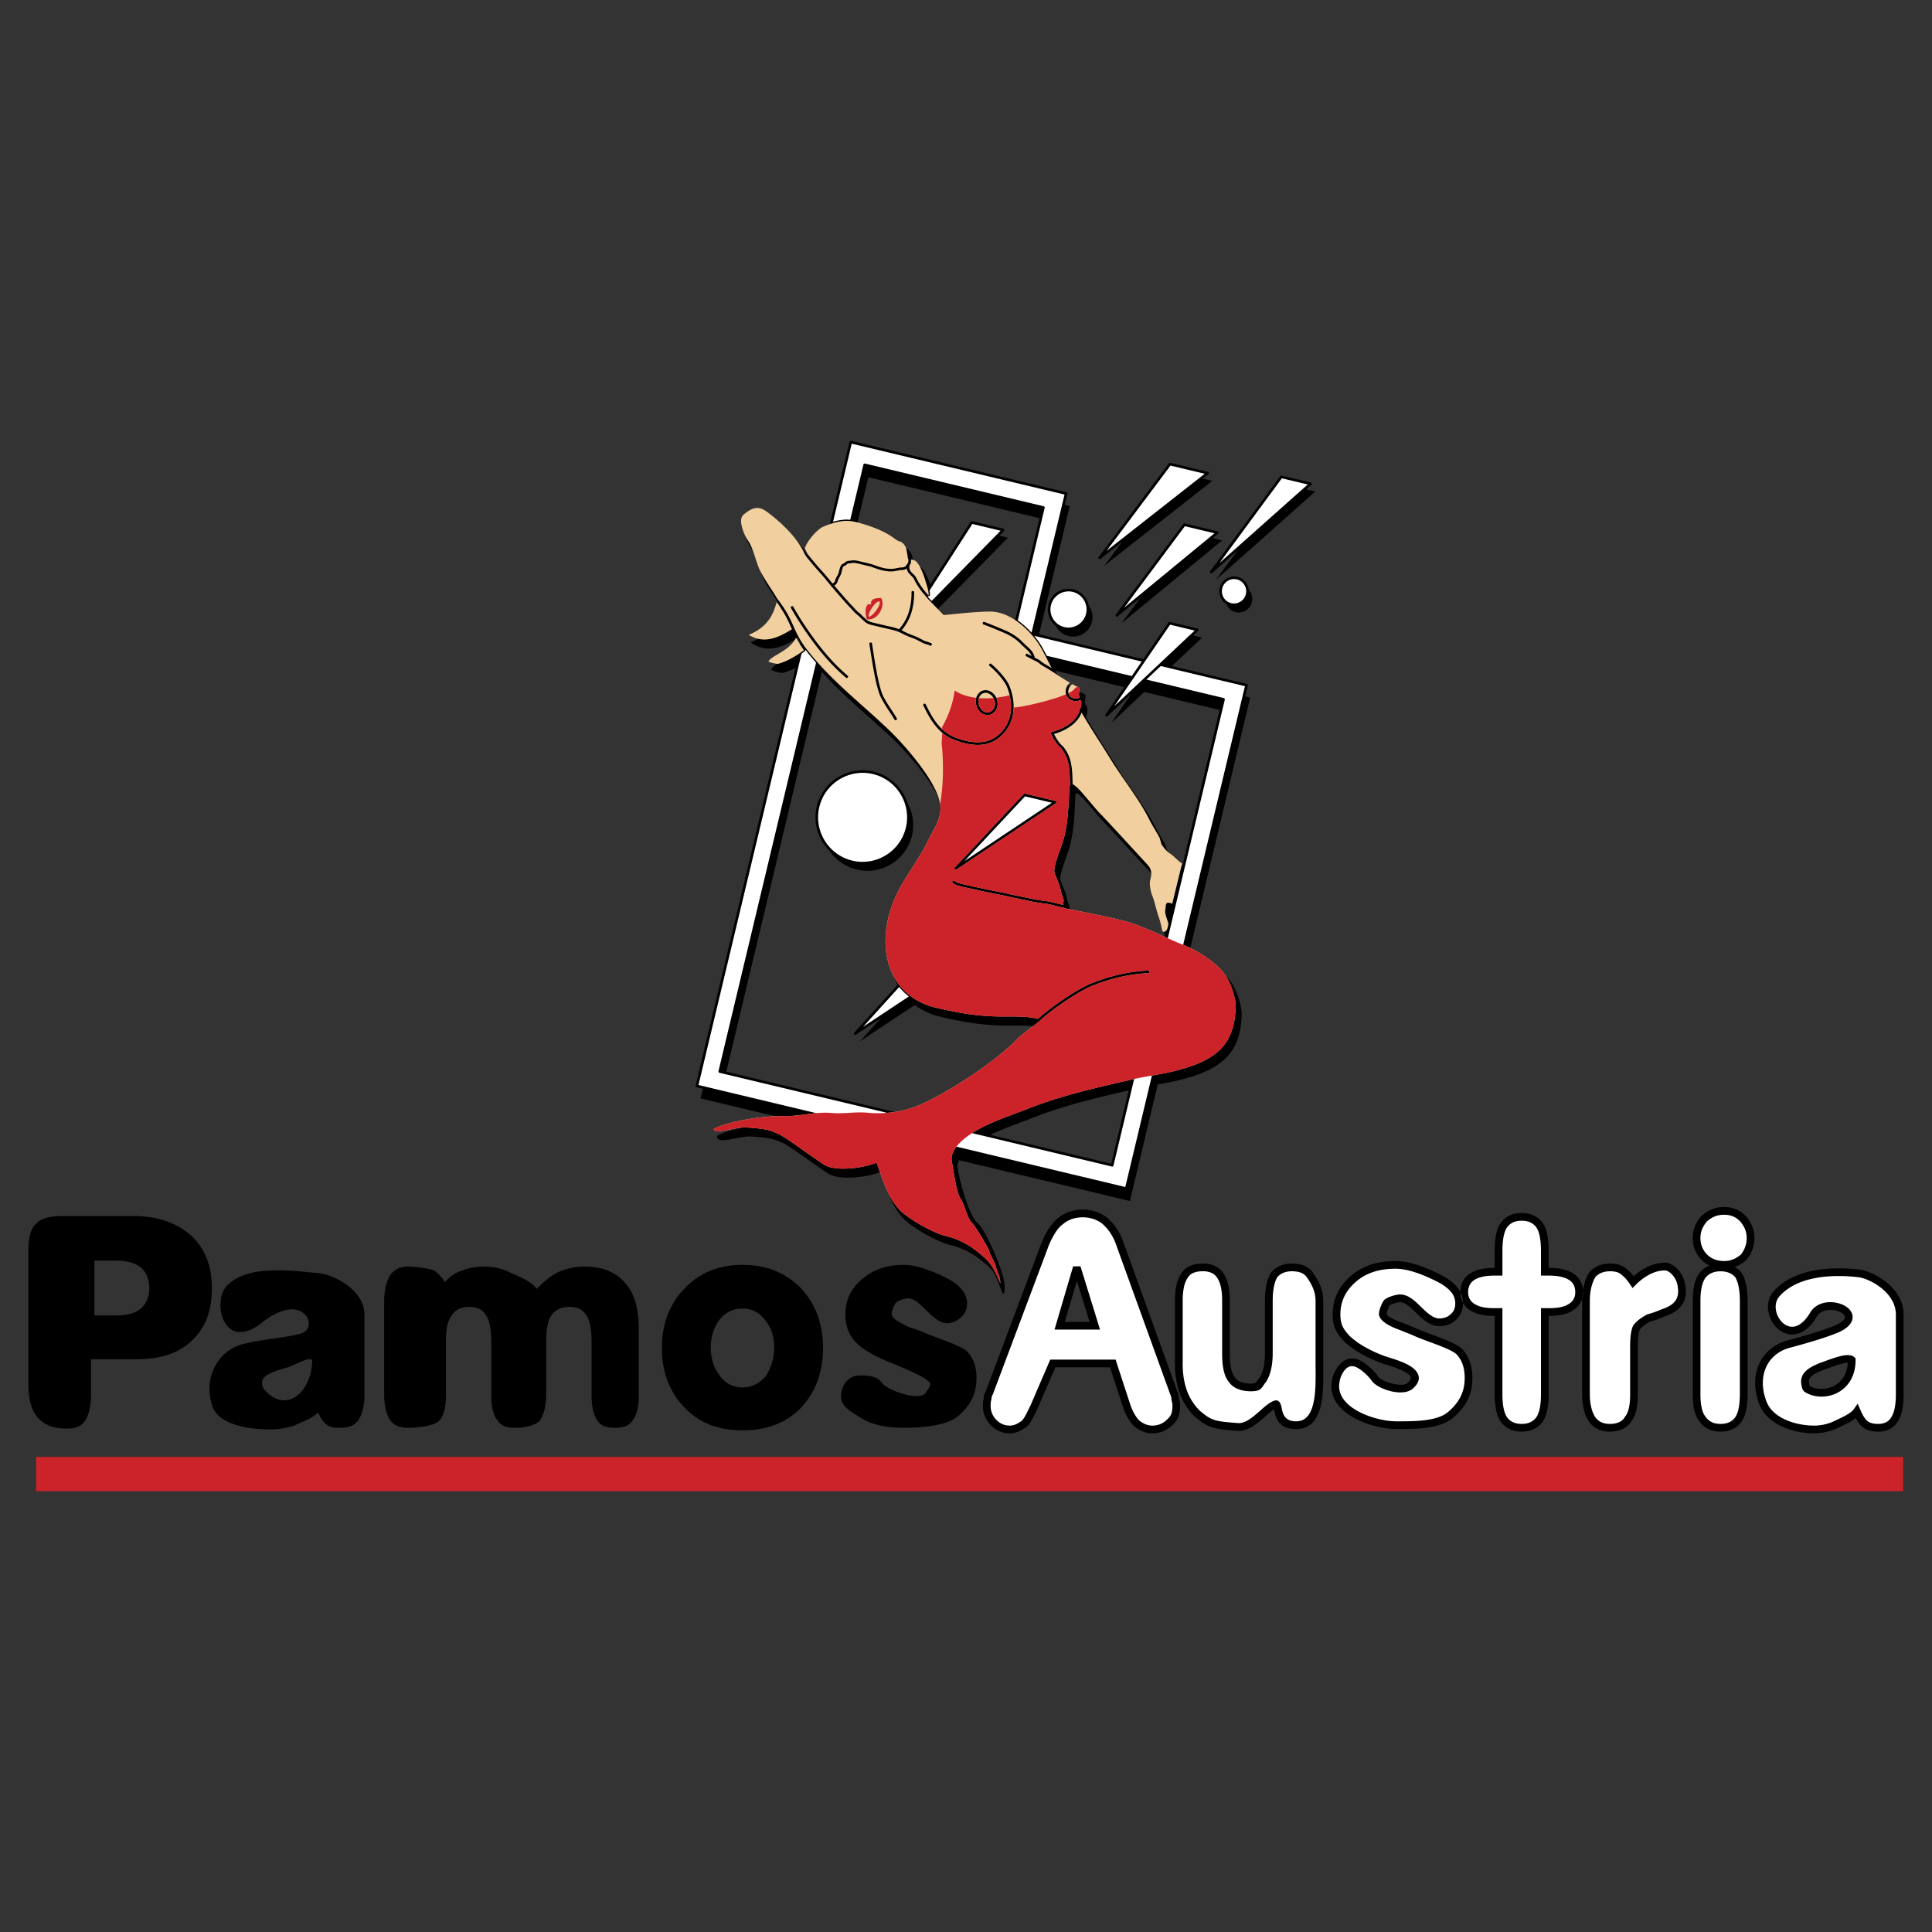
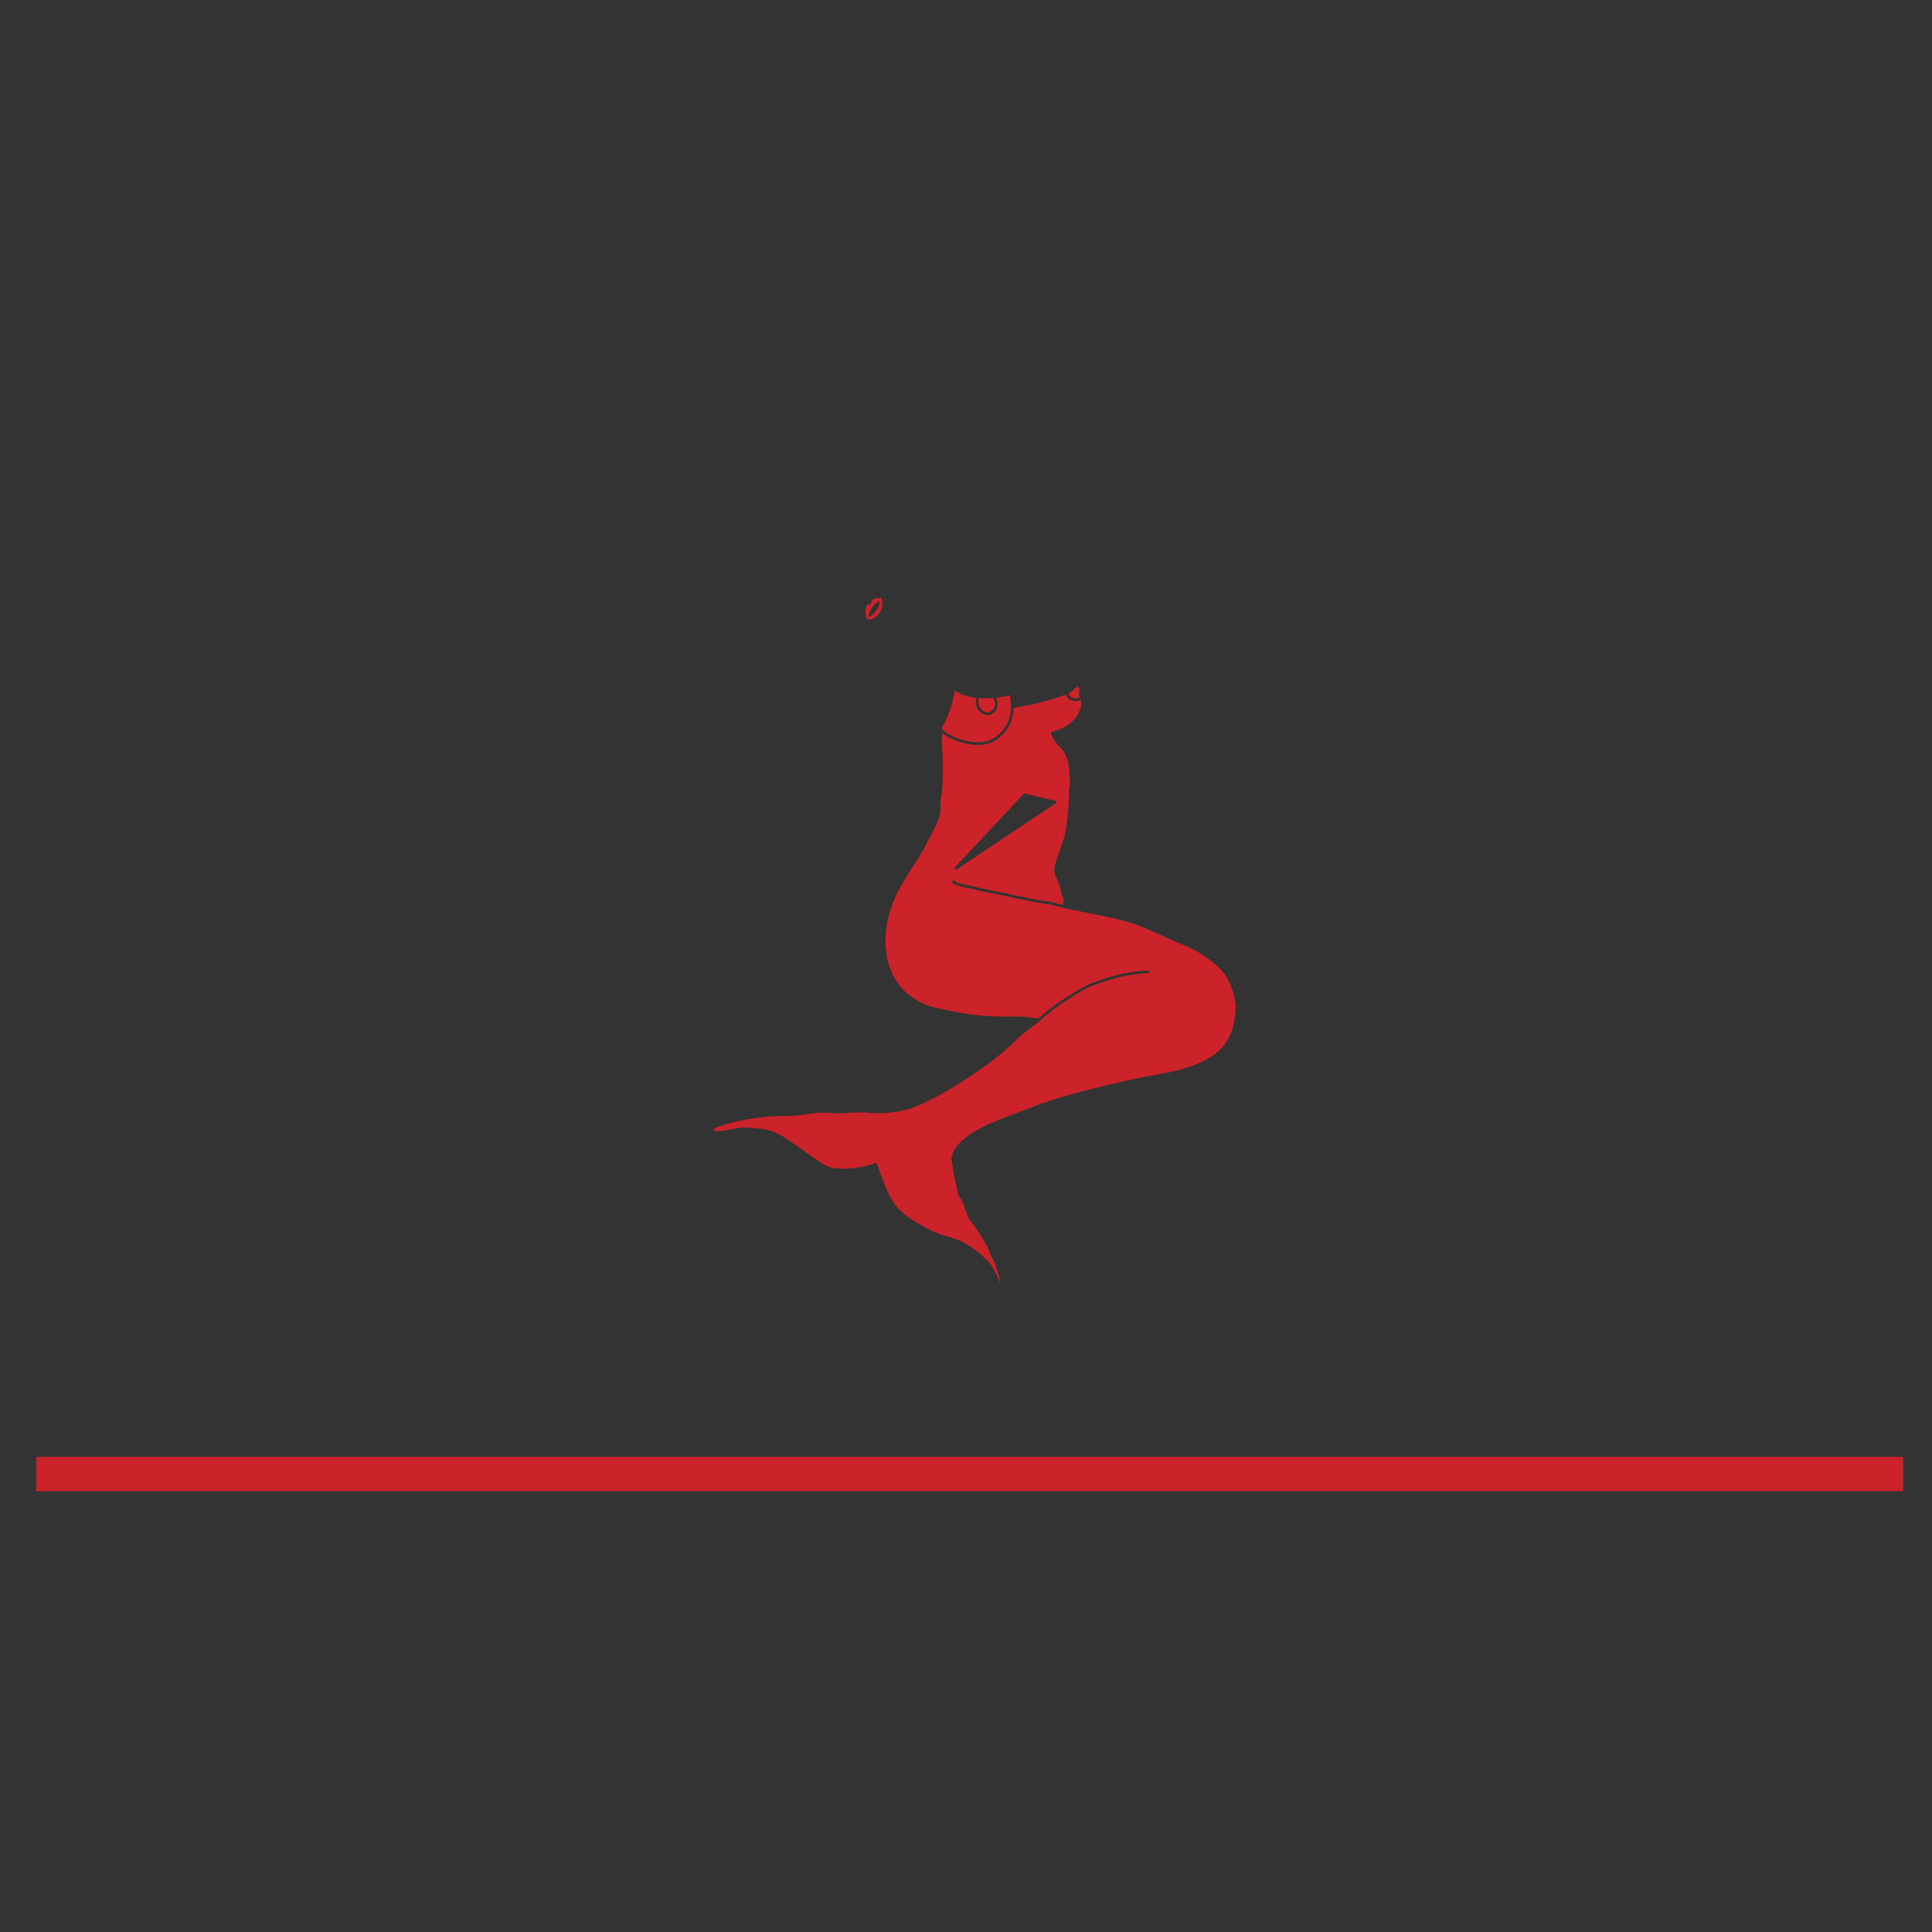
<svg xmlns="http://www.w3.org/2000/svg" width="2500" height="2500" viewBox="0 0 192.756 192.756">
  <rect x="0" y="0" width="192.756" height="192.756" fill="#333333" stroke="none" />
  <g fill-rule="evenodd" clip-rule="evenodd">
-     <path fill="#fff" fill-opacity="0" d="M0 0h192.756v192.756H0V0z" />
-     <path d="M90.156 142.447c-1.625 0-3.079-.258-4.19-.941-1.112-.684-2.053-1.197-2.053-2.139 0-.598.171-1.111.513-1.539.342-.342.77-.598 1.283-.598.513 0 1.711-.086 2.31.77.513.684 3.335 1.709 4.191 1.111.256-.256.598-.77.598-1.027 0-.598-3.421-1.881-3.934-2.137-1.796-.686-2.994-1.455-3.592-2.139s-.94-1.539-.94-2.65c0-1.369.513-2.566 1.625-3.508 1.197-1.025 2.565-1.453 4.19-1.453 1.625 0 3.592.939 4.704 1.539 1.112.684 1.625 1.453 1.625 2.309 0 .514-.171 1.027-.599 1.369-.342.342-.855.598-1.368.598-1.54 0-2.651-2.48-3.935-2.48-.342 0-1.026.258-1.197.428-.171.172-.428.855-.428 1.113 0 .428.685.855 1.796 1.367.599.172 1.112.344 1.455.514 1.368.6 3.763 1.283 4.361 1.967.6.686.855 1.539.855 2.566 0 1.539-.599 2.736-1.796 3.764-1.198 1.024-3.678 1.196-5.474 1.196zm-24.118-7.955c0-2.395.77-4.447 2.309-5.986 1.454-1.539 3.421-2.309 5.73-2.309 2.395 0 4.276.77 5.816 2.309 1.454 1.539 2.224 3.592 2.224 5.986s-.77 4.447-2.224 5.988c-1.54 1.539-3.421 2.223-5.816 2.223-2.309 0-4.276-.684-5.73-2.223-1.539-1.541-2.309-3.593-2.309-5.988zm4.875-.084c0 1.197.342 2.137.941 2.906.513.686 1.283 1.113 2.224 1.113s1.71-.428 2.309-1.113c.513-.77.855-1.709.855-2.906 0-1.113-.342-2.053-.941-2.738-.599-.77-1.283-1.111-2.224-1.111s-1.625.342-2.224 1.027c-.598.769-.94 1.709-.94 2.822zm-32.585 4.789v-9.408c0-1.111.256-1.967.599-2.566.428-.598 1.026-.855 1.796-.855.514 0 2.224.172 2.651.428.342.258.685.6 1.026 1.113.428-.514 1.026-.941 1.625-1.113a5.613 5.613 0 0 1 2.138-.428c1.026 0 1.967.172 2.737.6.77.342 2.138.855 2.651 1.625.77-.77 1.454-1.369 2.224-1.711.77-.342 1.625-.514 2.565-.514 1.711 0 3.079.514 4.02 1.625.941 1.027 1.368 2.566 1.368 4.533v6.672c0 1.111-.171 1.967-.599 2.48-.342.598-.94.77-1.796.77-.77 0-1.369-.172-1.71-.686-.428-.598-.599-1.453-.599-2.564v-5.303c0-1.197-.171-2.139-.513-2.652-.342-.598-.941-.854-1.71-.854-.77 0-1.369.256-1.796.854-.342.514-.513 1.369-.513 2.566v5.389c0 1.111-.256 1.967-.599 2.48-.427.598-1.71.77-2.48.77-.855 0-1.454-.172-1.796-.77-.428-.514-.599-1.369-.599-2.48v-5.303c0-1.197-.171-2.139-.513-2.652-.342-.598-.941-.854-1.625-.854-.855 0-1.454.256-1.796.854-.428.514-.599 1.369-.599 2.566v5.389c0 1.111-.171 1.967-.599 2.48-.428.598-2.31.77-3.165.77-.77 0-1.368-.172-1.796-.77-.341-.514-.597-1.369-.597-2.481zm-12.059-.685c2.223 2.738 4.875.344 4.875-2.822-.427-.342-1.454.428-2.566.77-2.138.599-2.737 1.026-2.309 2.052zm5.473 2.394c-.513.6-1.796 1.027-2.48 1.369-.685.172-1.369.342-2.224.342-1.967 0-5.046-.342-5.816-2.223-1.026-2.908.513-5.73 3.165-6.33 2.138-.512 4.276-.598 5.645-1.025 1.882-.514.257-4.361-3.849-1.111-3.849 3.078-5.046-1.969-3.592-3.594 1.967-2.137 6.157-1.623 9.407-1.281 1.283.17 4.362 1.625 4.362 4.105v8.039c0 1.111-.257 1.967-.599 2.48-.428.598-1.026.77-1.796.77-.513 0-.941 0-1.283-.258-.427-.255-.683-.683-.94-1.283zM9.42 131.242h2.052c1.112 0 1.967-.17 2.566-.684.513-.428.855-1.111.855-2.053s-.342-1.625-.855-2.053-1.369-.684-2.566-.684H9.42v5.474zm-.342 7.955c0 1.197-.256 2.053-.599 2.564-.428.6-1.027.77-1.882.77-2.651 0-3.763-1.625-3.763-4.361v-13.428c0-1.281.257-2.223.77-2.65.428-.514 1.369-.77 2.566-.77h7.099c2.48 0 4.361.684 5.815 1.967 1.368 1.283 2.053 2.994 2.053 5.217 0 2.225-.599 3.934-1.967 5.217-1.283 1.283-3.165 1.883-5.473 1.883H9.078v3.591zm159.805-15.652a3.1 3.1 0 0 1 .221-1.189 3.65 3.65 0 0 1 .643-1.027l.041-.041c.33-.283.664-.498 1.025-.643.369-.146.758-.221 1.191-.221s.824.074 1.182.223c.361.148.682.369.973.66l.02.021c.283.332.496.666.641 1.027.148.367.223.756.223 1.189 0 .383-.072.768-.205 1.129a3.357 3.357 0 0 1-.568 1l-.047.045a3.71 3.71 0 0 1-1.025.643 3.127 3.127 0 0 1-.125.045c.26.146.488.336.684.57l.037.057c.193.336.336.736.43 1.205.09.453.135.971.135 1.551v9.322c0 .582-.047 1.102-.139 1.549-.096.463-.242.848-.439 1.143l-.008.012a2.317 2.317 0 0 1-.92.777c-.354.164-.748.24-1.188.24s-.836-.076-1.188-.24a2.322 2.322 0 0 1-.922-.777l.018.023c-.254-.303-.428-.699-.539-1.176-.104-.449-.148-.969-.148-1.551v-9.322c0-.58.045-1.1.148-1.561.107-.477.277-.887.521-1.229l.018-.023c.252-.303.557-.531.914-.684.025-.01.049-.021.072-.029a3.02 3.02 0 0 1-.791-.564l-.002-.002.002.002-.002-.002a3.05 3.05 0 0 1-.883-2.152zm16.263 17.934c-.438.348-1.018.619-1.521.855-.127.061-.25.117-.416.201l-.021.008a5.519 5.519 0 0 1-2.203.459c-1.098 0-2.42-.25-3.51-.832-.9-.48-1.645-1.188-1.984-2.162l.002.004a6.454 6.454 0 0 1-.215-.711c-.305-1.262-.174-2.422.301-3.367.48-.957 1.307-1.688 2.385-2.08.172-.062.35-.117.537-.162l-.012.002c.953-.26 1.789-.494 2.521-.723.748-.23 1.422-.463 2.053-.715.664-.291.955-.566 1.002-.797.023-.123-.049-.252-.18-.367-.18-.16-.457-.287-.773-.355-.637-.137-1.396-.025-1.793.529-.807 1.4-1.742 1.906-2.584 1.875a2.145 2.145 0 0 1-1.256-.486 2.888 2.888 0 0 1-.82-1.072c-.41-.908-.389-2.033.369-2.828l-.006.006c.9-.982 2.123-1.578 3.471-1.9 1.619-.389 3.426-.383 5.068-.189l.01.002c.766.109 2.141.697 3.129 1.705.703.719 1.223 1.65 1.223 2.781v7.953c0 1.188-.193 2.115-.578 2.693l.014-.023c-.203.355-.48.613-.809.785a2.44 2.44 0 0 1-1.15.266 3.24 3.24 0 0 1-.799-.088 1.974 1.974 0 0 1-.715-.332 2.353 2.353 0 0 1-.551-.611 4.688 4.688 0 0 1-.189-.324zm-4.605-3.213c.33.199.748.305 1.186.305a2.72 2.72 0 0 0 1.166-.26c.367-.174.699-.438.955-.799.279-.396.469-.916.508-1.568a3.668 3.668 0 0 0-.615.119c-.49.127-1.055.334-1.514.502l-.004.002c-.906.314-1.404.592-1.623.891-.159.212-.155.474-.059.808zm-75.25-1.848l-1.781 4.129-.01.02c-.053.105-.111.225-.168.34-.277.568-.516 1.053-.844 1.383l-.033.031c-.25.199-.531.375-.832.5-.279.115-.57.182-.861.182a2.569 2.569 0 0 1-1.898-.797c-.248-.248-.447-.549-.584-.875s-.213-.674-.213-1.021c0-.27 0-.539.088-.832.006-.148.033-.273.072-.389.039-.119.086-.215.133-.309l5.549-14.77.004-.014a9.122 9.122 0 0 1 .779-1.502h.002c.266-.4.559-.73.877-.961a3.479 3.479 0 0 1 1.119-.637 4.074 4.074 0 0 1 1.342-.217c.471 0 .895.072 1.285.201.391.131.744.32 1.074.557l.027.02c.334.287.643.619.91.998.252.355.473.758.65 1.205l.006.012 5.465 15.113c.053.111.105.273.145.443.029.133.049.271.057.398a1.4 1.4 0 0 1 .074.344c.014.139.014.248.014.338 0 .389-.051.732-.178 1.051a2.168 2.168 0 0 1-.637.863c-.25.244-.549.441-.885.576a2.93 2.93 0 0 1-1.08.203c-.354 0-.68-.074-.982-.201a3.386 3.386 0 0 1-.799-.48l-.031-.029a4.027 4.027 0 0 1-.639-.852 6.04 6.04 0 0 1-.48-1.096v-.002l-1.281-3.924h-5.456v.001zm.943-4.533h2.473l-1.266-4.102-1.207 4.102zm10.991 4.148v-6.244c0-.58.047-1.1.15-1.561.105-.473.273-.881.516-1.221.42-.627 1.123-.939 2.113-.939.441 0 .84.076 1.182.23.352.158.639.395.85.711l-.008-.01c.244.342.414.752.521 1.229.104.461.15.98.15 1.561v5.217c0 .615.039 1.123.129 1.533.082.375.207.662.381.871l.023.035c.123.186.314.328.557.426.277.115.619.172 1.004.172.453 0 .518-.096.646-.285.066-.098.143-.211.25-.342.15-.232.281-.549.375-.961.088-.393.141-.873.141-1.449v-5.217c0-.58.045-1.098.137-1.551.092-.469.236-.869.428-1.205l.037-.057a2.4 2.4 0 0 1 .916-.684c.348-.15.74-.225 1.176-.225.479 0 .893.074 1.242.225.369.158.66.396.873.717l-.006-.01c.227.318.477.703.672 1.164.199.471.342 1.012.342 1.625v6.244l.002.553c.021 2.348.055 5.896-2.6 5.988h.002c-1.902.068-2.148-1.148-2.299-1.9l-.014-.064c-.268.168-.57.436-.891.719-.826.729-1.748 1.543-2.842 1.414l.018.004c-1.182-.088-1.885-.154-2.486-.352-.615-.201-1.076-.521-1.758-1.111l-.021-.018a6.157 6.157 0 0 1-1.436-2.27c-.314-.866-.472-1.85-.472-2.962zm22.109 6.541c-.412 0-.879-.043-1.371-.129-1.123-.199-2.381-.627-3.361-1.287-1.033-.695-1.768-1.645-1.768-2.857 0-.172.016-.35.047-.531.104-.785.891-2.389 2.188-2.227.047.006.096.016.148.027.33.059.773.293 1.207.637.385.305.777.703 1.088 1.145l-.01-.01c.225.301.91.611 1.609.748h-.002c.553.107 1.086.102 1.336-.121v.002c.355-.32.361-.562.195-.748-.422-.467-1.547-.82-2.293-1.057a10.15 10.15 0 0 1-.611-.205l.006.004a13.685 13.685 0 0 1-2.129-1.012c-.689-.41-1.209-.824-1.598-1.215l-.018-.02c-.322-.367-.576-.693-.756-1.088-.184-.402-.281-.859-.281-1.473 0-.74.141-1.434.443-2.086.301-.648.762-1.248 1.402-1.799l.002-.002a5.874 5.874 0 0 1 2.002-1.109c.736-.236 1.545-.35 2.438-.35.861 0 1.805.246 2.678.57.857.318 1.643.711 2.207 1.016l.02.01c.6.369 1.041.744 1.342 1.164.316.441.467.922.467 1.473 0 .318-.057.643-.188.939a1.906 1.906 0 0 1-.541.719 2.029 2.029 0 0 1-.723.447 2.577 2.577 0 0 1-.9.162c-.947 0-1.66-.689-2.352-1.359-.545-.525-1.072-1.035-1.582-1.035-.131 0-.363.055-.586.129-.207.07-.385.143-.428.186h.002c-.045.045-.119.201-.186.377-.074.189-.129.379-.129.463 0 .236.592.551 1.625.92l.021.01c.252.107.498.203.721.291.295.115.551.215.754.316l-.018-.008c.416.182.926.371 1.449.566 1.246.461 2.57.953 3.049 1.5.334.383.574.812.729 1.287.152.471.223.98.223 1.531 0 1.666-.645 2.865-1.932 3.969-.664.568-1.609.85-2.637.986-.994.134-2.051.134-2.998.134zm12.486-21.551c.439 0 .834.074 1.188.238.359.168.666.422.922.779l.006.01c.199.299.348.688.443 1.162.09.453.135.992.135 1.615v1.668h.043c1.016 0 1.857.193 2.438.58l-.002-.002c.314.209.551.473.709.791.156.311.234.666.234 1.068 0 .365-.082.705-.242 1.01a2.09 2.09 0 0 1-.701.764h.002a3.139 3.139 0 0 1-1.047.439c-.393.092-.85.139-1.391.139h-.043v7.826c0 .582-.047 1.102-.139 1.549-.096.465-.242.85-.439 1.145l-.006.01a2.329 2.329 0 0 1-.922.777c-.354.164-.748.24-1.188.24s-.836-.076-1.188-.24a2.322 2.322 0 0 1-.922-.777l-.008-.01c-.195-.295-.342-.68-.438-1.145a7.61 7.61 0 0 1-.141-1.549v-7.826h-.041c-.543 0-1-.047-1.393-.139a3.149 3.149 0 0 1-1.045-.439 2.076 2.076 0 0 1-.699-.764 2.128 2.128 0 0 1-.242-1.01c0-.402.078-.758.232-1.068.158-.318.396-.582.709-.791v.002c.578-.387 1.422-.58 2.438-.58h.041v-1.668c0-.623.047-1.162.137-1.615.096-.475.242-.863.441-1.162l.008-.01a2.32 2.32 0 0 1 .922-.779c.353-.163.75-.238 1.189-.238zm6.03 18.088v-9.322c0-.551.061-1.047.162-1.484.117-.5.289-.926.488-1.271l.037-.057a2.4 2.4 0 0 1 .916-.684c.348-.15.74-.225 1.176-.225.285 0 .551.025.799.088.262.064.498.172.715.332a4.434 4.434 0 0 1 .849.84 6.075 6.075 0 0 1 1.344-.914c.553-.268 1.148-.432 1.766-.432.449 0 .904.256 1.27.641.354.371.633.875.734 1.381.145.721.139 1.381-.164 1.963-.303.578-.883 1.047-1.883 1.383-.281.119-.543.221-.777.305a8.584 8.584 0 0 1-.656.203 5.533 5.533 0 0 0-.639.416 2.17 2.17 0 0 0-.375.363 2.286 2.286 0 0 0-.141.588 8.374 8.374 0 0 0-.062 1.098v4.789c0 .582-.045 1.102-.148 1.551-.107.465-.277.854-.521 1.154-.205.342-.496.59-.846.756-.373.178-.807.26-1.264.26-.439 0-.834-.076-1.188-.24a2.322 2.322 0 0 1-.922-.777l-.008-.012a3.806 3.806 0 0 1-.496-1.201 6.444 6.444 0 0 1-.166-1.492zM82.576 53.19l.233-.974 1.944-8.136c.015-.063.093-.112.156-.097l21.487 5.134c.062.015.111.093.098.157l-.262 1.09.498.119-3.059 12.801 10.396 2.484 2.508-3.666c.023-.034.098-.063.137-.053l2.775.663a.132.132 0 0 1 .059.222l-.498.468.885.211-3.014 2.836 7.477 1.787c.062.015.111.093.098.156l-.262 1.09.498.119-6.059 25.354c1.508.633 3.518 1.903 4.334 3.313.412.703.904 2.117.877 2.973-.119 3.863-2.01 5.369-5.709 6.387-.889.248-1.779.41-2.664.566l-2.779 11.629.006-.023-.006.023-17.039-4.07c-.116.24-.186.49-.151.713.174 1.193 1.034 4.711 2.01 5.58.836.715 2.488 4.656 2.65 5.902.066.564.035 1.572-.246.926-.25-.641-.65-1.857-1.051-2.242-1.215-1.186-2.426-2.021-4.148-2.434-1.25-.299-3.944-1.805-4.798-2.814-1.107-1.305-1.546-2.939-2.111-4.453-1.152.475-4.058.932-5.273.119-1.248-.814-2.516-1.777-3.762-2.6-1.396-.906-2.249-.941-3.84-1.062-.79-.068-2.564.482-3.106.354-.274-.066-.521-.35-.104-.541 1.871-.818 5.058-1.24 7.09-1.215.306.006.614-.01.924-.037l-9.883-2.361.006-.021.225-.941-.625-.148c-.063-.016-.112-.094-.096-.158l.005-.021 9.955-41.662a5.86 5.86 0 0 1-1.318.513c-.167-.04-.508-.065-1.09-.292.276-.885 2.188-1.064 2.897-2.684l-.249-.542c-1.49.941-3.041 1.634-4.717.452 1.734-.649 2.587-1.654 3.001-3.521-.527-.932-1.298-1.921-1.776-2.954-.354-.81-.64-2.143-1.134-2.841-.343-.485-1.084-2.104-.451-2.702.95-.836 1.671-.955 2.454-.388 1.306.94 2.888 2.414 3.644 3.835.183-.761 1.247-2.021 1.953-2.323zm27.908 18.27c-.094.088-.27-.062-.197-.168l1.873-2.736-6.893-1.647c.168.328.336.644.508.927 0 0 1.35.895 1.51.933.16.039.418.302.633.353.221.053.4.273.4.273s-.039.272-.049.447c-.016.166-.1.178.096.539.201.37.104.919-.016 1.181.914 1.604 2.02 3.247 2.994 4.833 1.199 1.963 2.918 4.074 3.941 6.163.318.624.953 1.582 1.031 1.858.08.277.156.561.156.561s.471.661.727.802c.258.144.51.396.764.629l3.723-15.576-7.516-1.796-3.299 3.104 2.004-2.93-2.39 2.25zm19.832-22.632l.906.217-9.914 8.815 2.182-2.963-2.57 2.286c-.096.085-.268-.071-.191-.174l7.002-9.51c.023-.032.096-.059.135-.05l2.912.696c.1.024.133.156.057.224l-.519.459zM87.154 76.975a4.687 4.687 0 0 1 2.909 2.114c.192.314.349.65.465 1.002.538.966.732 2.127.456 3.284a4.574 4.574 0 0 1-5.506 3.381 4.544 4.544 0 0 1-2.693-1.846 4.759 4.759 0 0 1-.725-.907 4.684 4.684 0 0 1 1.546-6.458 4.68 4.68 0 0 1 3.548-.57zm19.926-18.178a2.055 2.055 0 0 1 1.279.929c.135.218.229.46.275.716a1.93 1.93 0 0 1 .316 1.586 1.939 1.939 0 0 1-2.332 1.433 1.914 1.914 0 0 1-1.275-1.018 2.05 2.05 0 0 1-.496-.555 2.066 2.066 0 0 1 2.233-3.091zm16.381-1.243c.396.095.717.343.916.665.115.189.189.404.211.629a1.35 1.35 0 0 1-1.307 2.222 1.336 1.336 0 0 1-.934-.817 1.479 1.479 0 0 1 1.114-2.699zm-5.27-5.327l3.293.787c.1.024.133.161.051.227l-.545.45.939.225-10.041 8.268 1.924-2.583-2.318 1.909c-.098.082-.262-.075-.186-.177l6.748-9.055c.024-.033.096-.061.135-.051zm-1.431-6.047l3.758.898c.102.024.133.164.051.229l-.564.443.951.228-10.781 8.462 1.779-2.371-2.166 1.701c-.102.079-.262-.078-.184-.18l7.021-9.36c.023-.032.096-.059.135-.05zm-44.296 60.746l18.447 4.408a9.31 9.31 0 0 0 1.166-.4c2.72-1.131 7.775-4.42 9.83-6.643.348-.344 1.502-1.197 2.178-1.729-1.447-.346-2.924-.207-4.322-.252-2.178-.061-4.134-.439-6.207-.936a6.899 6.899 0 0 1-2.291-1.104l-5.477 3.631 2.127-2.344-2.531 1.678c-.106.072-.253-.1-.167-.195l4.333-4.775c-1.109-2.084-1.079-4.823-.14-7.396.815-2.198 2.437-4.059 3.453-6.12.573-1.217 1.56-2.448 1.248-3.908-.471-2.248-3.675-5.866-5.203-7.294-2.265-2.125-4.801-4.148-6.909-6.527l-9.535 39.906zm26.343 6.295l12.061 2.883 1.748-7.316c-3.24.75-6.422 1.49-9.551 2.725-1.258.501-2.84 1.02-4.258 1.708zm17.371-19.346l.09-.375c-.061-.283-.152-.741-.314-1.187-.213-.566-.424-1.6-.625-2.074-.207-.484-.328-1.295-.244-1.646.086-.358.275-.917-.205-1.435s-4.436-4.839-4.766-5.143c-.328-.312-1.93-2.307-2.289-2.594-.365-.289-.516-.502-.541.072-.057 1.453-.141 3.254-.484 4.694-.229.953-.691 1.913-.918 2.866-.059.244-.172.62-.018.947.148.325.496 1.158.566 1.61.064.442.355.802.277 1.13s-.039.506.043.526c1.949.41 4.162.793 6.086 1.309 1.084.298 2.223.796 3.342 1.3zm-14.969-31.701l2.504-10.478-17.077-4.081-1.201 5.027c.125.017.251.04.378.07 1.121.268 2.589.764 3.558 1.398.473.314.684.51.928.568.252.06.504.321.659.648.097.201.217 1.116.217 1.116s.407.017.655.157c.406.238.768 1.105.979 1.728l4.034-6.271c.023-.037.097-.066.14-.057l3.131.749c.096.022.133.147.064.217l-.471.479.854.204-7.047 7.175 1.15 1.181c1.476-.138 3.017-.318 4.466-.343.725-.017 1.429.183 2.079.513z" />
-     <path d="M91.201 59.1a6.734 6.734 0 0 1-.212 1.801 4.874 4.874 0 0 1-1.04 1.984c.082.038.159.077.241.119.215.11.458.234.855.374h.001c.413.149.709.308.934.428.163.086.286.152.381.175.256.061.533.187.534.188.058.029.116.058.059.175-.058.116-.117.087-.175.058 0 0-.246-.112-.478-.167-.124-.03-.262-.103-.443-.2a6.474 6.474 0 0 0-.899-.412h-.001 0a6.506 6.506 0 0 1-.886-.387 4.16 4.16 0 0 0-.491-.224l-.002-.001c-.326-.124-.652-.197-1.035-.283-.154-.034-.317-.07-.443-.101l-1.09-.261c-.485-.116-.605-.224-.835-.432l-.062-.057-.001-.001c-.1-.091-.186-.175-.266-.253a3.922 3.922 0 0 0-.366-.328 3.557 3.557 0 0 1-.449-.448c-.103-.113-.212-.235-.327-.351l-.001-.001c-.209-.214-.571-.63-.849-.949-.114-.131-.213-.245-.292-.333a40.392 40.392 0 0 1-.519-.611l-.057-.069c-.031-.003-.06-.027-.086-.09l-.009-.023a75.408 75.408 0 0 1-.629-.761l-.002-.002.002.002a.002.002 0 0 1-.002-.002c-.13-.155-.31-.355-.484-.551-.161-.18-.317-.355-.445-.507l.001.001a38.83 38.83 0 0 1-.812-.97l-.001-.002a3.026 3.026 0 0 1-.4-.706l-.036-.079a.12.12 0 0 1-.043-.046c-.339-.637-.848-1.287-1.424-1.893a15.922 15.922 0 0 0-2.181-1.898c-.362-.262-.708-.366-1.068-.309-.371.06-.767.288-1.224.69l.003-.003c-.214.202-.241.559-.177.943a4.47 4.47 0 0 0 .645 1.589c.324.458.557 1.166.776 1.833.125.377.244.741.371 1.031l-.001-.003c.288.621.685 1.229 1.068 1.818.244.374.482.74.686 1.096.958 1.233 1.308 2.019 1.65 2.79.301.675.596 1.339 1.306 2.291a.11.11 0 0 1 .039.032c1.599 2.099 3.583 3.868 5.557 5.629.831.74 1.659 1.479 2.462 2.246v-.001c.923.863 2.389 2.448 3.544 4.068.828 1.16 1.496 2.341 1.696 3.295.252 1.182-.303 2.201-.836 3.181-.148.271-.294.54-.421.809l-.001.002c-.429.87-.956 1.692-1.487 2.521-.731 1.141-1.471 2.295-1.96 3.588-1.545 4.096-.674 8.582 3.419 10.126.204.076.417.146.639.209l-.005-.002a40.96 40.96 0 0 0 3.055.629c1.012.164 2.04.273 3.125.303.383.012.77.01 1.16.01 1.023-.006 2.072-.01 3.113.227.633-.584 1.59-1.312 2.57-1.973.959-.645 1.943-1.223 2.668-1.535l.004-.002c.93-.367 1.852-.67 2.795-.891s1.908-.361 2.922-.412c.064-.004.129-.006.137.123.006.131-.061.135-.125.137-1 .049-1.947.189-2.875.406a19.77 19.77 0 0 0-2.758.881l.002-.002c-.711.305-1.678.875-2.625 1.512-.979.656-1.934 1.385-2.557 1.965a.132.132 0 0 1-.033.039c-.193.152-.445.346-.703.543-.586.449-1.217.934-1.457 1.17-.992 1.074-2.676 2.391-4.457 3.596-1.937 1.309-3.996 2.488-5.42 3.08v-.002a9.89 9.89 0 0 1-2.469.672c-.895.129-1.803.145-2.665.061h.001c-.586-.055-1.19-.021-1.794.012-.622.035-1.243.07-1.869.008h.002c-.812-.066-1.629.041-2.441.146-.687.09-1.369.18-2.04.168-1.08-.016-2.488.1-3.849.332-1.183.203-2.328.494-3.188.869h.002a.315.315 0 0 0-.137.098.05.05 0 0 0-.009.037v.002c.003.018.017.037.037.059a.412.412 0 0 0 .188.102c.25.059.831-.049 1.438-.162.61-.113 1.247-.23 1.648-.195h-.001c.799.061 1.412.1 2.013.24s1.175.381 1.888.844c.601.395 1.21.826 1.82 1.258.654.463 1.308.928 1.941 1.34l.001.002c.496.332 1.3.441 2.148.422 1.146-.025 2.357-.287 3.004-.553a.139.139 0 0 1 .171.076c.106.285.201.551.295.816.444 1.258.899 2.543 1.793 3.596.401.475 1.224 1.064 2.107 1.582.958.562 1.984 1.037 2.622 1.191a7.822 7.822 0 0 1 2.302.941c.679.414 1.292.926 1.908 1.525.186.18.398.496.6.848.252.439.486.939.629 1.297l-.002-.004c.02.043.035.08.053.113-.004-.068-.012-.148-.021-.238-.039-.322-.141-.596-.24-.863a4.77 4.77 0 0 1-.191-.578v-.002c-.053-.232-.197-.512-.34-.783-.141-.27-.277-.533-.33-.764v.002c-.037-.166-.4-.807-.791-1.443s-.807-1.26-.95-1.389c-.248-.227-.425-.723-.607-1.236-.16-.449-.326-.914-.535-1.186h.001c-.334-.426-.706-2.838-.836-3.682l-.022-.146c-.038-.242.032-.512.152-.768.157-.336.401-.65.589-.848 1.34-1.408 3.651-2.27 5.625-3.006.424-.158.832-.311 1.238-.473h.002c3.168-1.252 6.387-1.996 9.666-2.754.256-.059.512-.117.768-.178.648-.148 1.293-.262 1.941-.377.914-.162 1.834-.324 2.746-.578v-.002c1.828-.502 3.207-1.123 4.139-2.09.926-.963 1.416-2.277 1.473-4.174v-.002c.012-.381-.084-.881-.23-1.377-.17-.584-.41-1.156-.627-1.525-.375-.646-1.01-1.264-1.73-1.803a12.36 12.36 0 0 0-2.752-1.54c-.641-.254-1.309-.556-1.984-.861-1.211-.547-2.453-1.108-3.625-1.43-1.357-.364-2.865-.663-4.32-.952-.59-.117-1.17-.232-1.758-.355l-.004-.001a.188.188 0 0 1-.086-.045l-1.592-.38c-.1-.012-1.285-.162-1.848-.296-.273-.065-.621-.135-.98-.208a35.935 35.935 0 0 1-1.127-.24c-.355-.085-.988-.209-1.564-.324-.49-.097-.941-.186-1.154-.237-.25-.06-.619-.139-.969-.214-.327-.07-.639-.138-.814-.179-.191-.046-.404-.097-.597-.162-.204-.068-.379-.154-.476-.265-.042-.049-.085-.099.014-.183.098-.085.141-.036.183.013.061.071.197.133.361.188.175.059.385.109.575.155.188.045.491.11.809.179.36.077.737.158.975.215.211.051.658.139 1.143.235.582.115 1.219.241 1.574.326.336.08.734.16 1.119.237.361.073.711.143.99.21.572.137 1.822.292 1.824.292l.016.002 1.439.344c0-.092.014-.208.047-.347.035-.15-.037-.332-.115-.533a2.322 2.322 0 0 1-.164-.548 4.02 4.02 0 0 0-.182-.644 12.66 12.66 0 0 0-.375-.932v.002c-.162-.341-.07-.708-.006-.97 0-.007-.004.013.014-.062.115-.483.289-.965.463-1.447.172-.475.344-.95.455-1.419.172-.711.277-1.516.348-2.324a47.84 47.84 0 0 0 .135-2.345c.008-.182.031-.306.074-.383a32.363 32.363 0 0 1-.016-.466c-.033-1.109-.07-2.299-.934-3.274-.082-.061-.482-.395-.957-1.382-.033-.068.01-.161.084-.181 2.584-.718 2.779-2.208 2.779-2.212.006-.043.012-.087.057-.105a1.58 1.58 0 0 0 .109-.563c.002-.109-.01-.22-.037-.321a1.355 1.355 0 0 1-.361.107 1.078 1.078 0 0 1-.535-.05.957.957 0 0 1-.521-.448.97.97 0 0 1-.078-.684c.01-.042.023-.084.039-.127l-.002.001a1.171 1.171 0 0 1 .369-.517c-.266-.11-1.518-.939-1.521-.941l-.025-.024a25.115 25.115 0 0 0-1.047-.64h.002c-.277-.154-.373-.237-.459-.31a1.448 1.448 0 0 0-.357-.23l-.27-.133a.085.085 0 0 1-.051-.025c-.344-.173-.629-.328-.631-.328-.057-.03-.115-.061-.055-.176.061-.115.119-.084.176-.054 0 0 .168.09.4.21a1.69 1.69 0 0 0-.156-.292v-.002 0c-.123-.175-.365-.396-.596-.607-.154-.141-.305-.278-.42-.403v-.001 0a4.033 4.033 0 0 0-.582-.478 5.171 5.171 0 0 0-.713-.416c-.25-.118-.723-.32-1.193-.513a25.807 25.807 0 0 0-1.127-.442c-.061-.021-.123-.043-.08-.166.043-.123.105-.101.166-.08.248.086.691.263 1.141.447.471.194.949.398 1.205.518.246.116.512.273.748.438.252.174.477.358.625.514l.002.001c.102.111.25.248.404.389.242.221.496.453.635.651v.002c.17.249.24.498.266.605l.219.107h.002c.246.123.322.189.412.266.076.065.16.139.414.28h.002c.225.129.449.266.637.381-.143-.263-.283-.543-.428-.826-.354-.696-.717-1.414-1.135-1.961v-.001c-.576-.77-1.377-1.585-2.309-2.147-.732-.443-1.547-.728-2.393-.706h-.002c-1.172.021-2.402.142-3.608.26-.272.027-.545.054-.847.082a.201.201 0 0 1-.105-.039l-1.426-1.465a.245.245 0 0 1-.042-.043l-.585-.688-.003-.004a8.527 8.527 0 0 1-.568-.808c-.111-.18-.176-.311-.229-.417-.074-.149-.123-.248-.249-.368l-.002-.002-.047-.046c-.223-.222-.381-.378-.447-.612a1.272 1.272 0 0 1-.032-.15.59.59 0 0 1-.174.098 1.379 1.379 0 0 1-.39.062h-.003c-.12.004-.251.031-.389.059-.184.037-.381.077-.599.077a3.6 3.6 0 0 1-.587-.048 4.59 4.59 0 0 1-.645-.155 8.383 8.383 0 0 1-.479-.164c-.165-.06-.304-.111-.499-.158a66.404 66.404 0 0 1-.536-.128l-.615-.147a1.427 1.427 0 0 0-.619-.03c-.073.01-.147.02-.228.024a.371.371 0 0 0-.249.117c-.068.06-.136.12-.256.154l.004-.001c-.122.038-.196.367-.248.596l-.021.095c-.03.126-.1.254-.176.394-.081.149-.17.313-.212.489a.551.551 0 0 1-.169.257 1.186 1.186 0 0 1-.147.114l.01.012c.216.259.419.499.513.604.06.066.169.192.294.337.274.315.632.726.838.937v.001-.001.001c.125.125.233.246.335.358.153.171.29.322.413.415.142.107.257.22.39.349.077.075.161.156.26.247l-.001-.001c.054.048.059.052.064.058.198.179.301.271.721.372l1.09.26c.186.044.315.073.438.101.396.088.733.164 1.072.293h-.002l.026.01a4.596 4.596 0 0 0 1.041-1.944c.178-.667.208-1.29.203-1.73-.001-.065-.002-.13.128-.131s.131.066.132.131zm15.817 19.143c.086.03.176.105.289.199l.131.105h.002c.215.173.832.903 1.385 1.556.404.478.773.914.91 1.044l.002.001-.002-.001.002.001c.262.244 2.621 2.81 3.938 4.244l.832.905c.494.53.354 1.084.258 1.47l-.02.083c-.039.159-.029.431.014.722.045.298.123.61.223.842.109.261.219.669.33 1.083.1.367.199.739.295.998v.001c.152.415.242.836.305 1.124.025.116.045.21.061.269v-.004a.087.087 0 0 0 .021.038c.02.019.051.031.086.036a.295.295 0 0 0 .242-.075.606.606 0 0 0 .131-.207c.033-.082.059-.187.094-.335.043-.182 0-.304-.084-.546-.033-.096-.074-.21-.117-.353v-.002c-.125-.419-.104-.552-.072-.745.008-.054.018-.114.023-.205.016-.208.039-.315.117-.379.09-.074.182-.052.344-.014.107.026.162.049.195.079l.984-4.031c-.225-.131-.438-.33-.65-.528-.209-.193-.416-.386-.617-.499v.001c-.279-.156-.77-.841-.77-.843l-.02-.04s-.08-.293-.156-.56c-.039-.14-.256-.504-.49-.901a17.992 17.992 0 0 1-.531-.933v-.002c-.631-1.288-1.529-2.587-2.406-3.854-.541-.781-1.072-1.551-1.529-2.299-.338-.55-.719-1.147-1.1-1.747a78.381 78.381 0 0 1-1.758-2.846c-.17.477-.766 1.545-2.752 2.141.469.927.816 1.152.816 1.153a.236.236 0 0 1 .023.02c.936 1.047.975 2.291 1.008 3.449.003.13.007.257.013.385zM86.999 64.218c.054.351.036.231.056.357.251 1.631.628 4.083 1.1 4.957.304.563.556.945.801 1.316.164.249.325.493.509.806.033.056.066.112-.046.178-.111.066-.145.01-.178-.046-.167-.286-.334-.537-.503-.794a15.706 15.706 0 0 1-.812-1.337c-.494-.915-.875-3.393-1.129-5.042l-.054-.356c-.01-.064-.02-.128.108-.148.128-.02.138.045.148.109zm-7.85-3.674a32.675 32.675 0 0 0 2.646 3.945c.853 1.08 1.784 2.087 2.768 2.913.05.042.1.083.016.184-.083.1-.133.058-.183.016-1.001-.839-1.944-1.859-2.806-2.95a32.964 32.964 0 0 1-2.667-3.977c-.032-.057-.065-.113.048-.178.113-.066.145-.009.178.047zm1.155-5.846l.054.12c.102.226.188.418.368.652l-.001-.002a33.934 33.934 0 0 0 .805.963l.002.002c.11.132.273.313.44.5.169.19.344.385.491.561l.002.002c.043.055.314.384.602.729a.947.947 0 0 0 .139-.104c.046-.042.083-.087.092-.126.05-.207.148-.388.238-.552.066-.122.128-.234.15-.33a2.08 2.08 0 0 0 .021-.092c.065-.289.159-.704.423-.787l.004-.001a.404.404 0 0 0 .154-.099c.095-.083.191-.168.406-.182h.002c.08-.003.143-.012.206-.021.185-.025.363-.05.714.034l.616.147.535.128c.204.048.352.103.527.167.129.047.273.1.467.16.223.069.421.117.609.146.185.03.362.043.546.044.192 0 .375-.037.548-.072.148-.03.29-.059.431-.064h-.003c.137-.008.24-.017.317-.045h-.001a.43.43 0 0 0 .197-.16l-.001.001.054-.072c.111-.149.144-.194.167-.291a.962.962 0 0 0-.014-.302.126.126 0 0 1-.034-.064c0-.003-.118-.897-.205-1.077v-.001a1.421 1.421 0 0 0-.273-.394.657.657 0 0 0-.298-.184c-.197-.047-.362-.163-.62-.345-.1-.07-.215-.151-.35-.241-.432-.283-.966-.538-1.523-.757a15.37 15.37 0 0 0-1.993-.623 3.796 3.796 0 0 0-1.604-.022c-.524.098-1.037.281-1.539.487-.333.137-.762.515-1.13.951-.345.408-.632.862-.739 1.214l.001.002zm10.579 1.122c.01.095.016.211-.003.295a.716.716 0 0 1-.15.301c.013.028.006.061 0 .093 0 0-.026.108.026.293.048.168.185.304.38.498l.045.044v.001-.001.001c.16.152.216.267.302.44.051.103.113.228.218.398.256.417.54.768.55.781l-.002-.004.399.47c.023-.389-.094-.76-.214-1.14-.027-.087-.056-.176-.087-.284v-.001a8.206 8.206 0 0 0-.537-1.4c-.157-.304-.333-.561-.511-.666l.002.001a1.343 1.343 0 0 0-.418-.12zm1.367 3.144zm6.305 9.922c.293.07.555.271.732.536.174.26.27.583.24.906-.006.06-.016.12-.029.179-.062.26-.203.478-.391.625a.946.946 0 0 1-.811.184c-.293-.07-.543-.274-.713-.542a1.493 1.493 0 0 1-.221-.925l-.002.002c.006-.063.016-.126.031-.189a1.09 1.09 0 0 1 .371-.604.91.91 0 0 1 .793-.172zm-.061.253a.651.651 0 0 0-.569.122.824.824 0 0 0-.279.46.951.951 0 0 0-.025.151v.002c-.027.267.045.54.184.76.133.213.328.374.553.427a.69.69 0 0 0 .588-.135.853.853 0 0 0 .299-.48.847.847 0 0 0 .023-.141 1.16 1.16 0 0 0-.197-.739 1.001 1.001 0 0 0-.577-.427zm-6.133 1.142l.103.205c.455.907 1.216 2.423 2.729 3.045.426.173 1.098.413 1.833.498.723.083 1.51.016 2.182-.417a3.49 3.49 0 0 0 1.537-2.108c.227-.888.139-1.903-.258-2.929l-.002-.002c-.105-.287-.352-.651-.645-1.008a8.396 8.396 0 0 0-1.105-1.12c-.051-.041-.102-.082-.02-.183.082-.102.133-.061.184-.02a8.65 8.65 0 0 1 1.141 1.157c.311.378.574.769.689 1.083v-.002c.418 1.078.508 2.147.268 3.087a3.75 3.75 0 0 1-1.648 2.263c-.73.473-1.578.547-2.352.458-.766-.088-1.461-.336-1.901-.515-1.604-.66-2.392-2.23-2.863-3.17l-.102-.202c-.03-.058-.059-.116.057-.175s.144-.003.173.055zm14.649-2.026a.808.808 0 0 0-.213.177.888.888 0 0 0-.164.283v.002a.792.792 0 0 0-.029.098c-.045.182-.021.358.055.503a.69.69 0 0 0 .475.353c.1.024.207.025.312.009.102-.015.201-.046.297-.089-.131-.26-.111-.346-.084-.457.004-.024.012-.051.014-.076l-.002.005c.008-.125.031-.304.043-.398a.667.667 0 0 0-.293-.189c-.139-.032-.275-.129-.404-.217l-.007-.004zm-26.793-3.387a10.143 10.143 0 0 1-.795-1.246c-.434.838-1.178 1.272-1.809 1.64-.429.25-.801.467-.954.748.373.135.632.182.802.212l.115.021c.432-.106.88-.296 1.304-.519a9.81 9.81 0 0 0 1.337-.856zm-1.203-2.088l-.085-.19c-.314-.707-.635-1.428-1.446-2.509-.212.829-.521 1.482-.97 2.009-.452.53-1.042.93-1.814 1.249.731.451 1.438.539 2.124.413h.001c.744-.137 1.473-.523 2.19-.972zm23.117 16.436c.023-.024.094-.046.125-.038l3.045.728c.105.025.133.174.041.234l-9.923 6.619c-.107.071-.255-.104-.168-.197l6.88-7.346z" fill="#f2cf9f" />
-     <path d="M87.094 77.228a4.43 4.43 0 0 0-3.354.538 4.424 4.424 0 0 0-1.995 2.747 4.421 4.421 0 0 0 .536 3.354 4.428 4.428 0 0 0 6.103 1.458 4.43 4.43 0 0 0 1.456-6.102 4.42 4.42 0 0 0-2.746-1.995zm19.927-18.177a1.803 1.803 0 0 0-2.168 1.338 1.804 1.804 0 0 0 1.328 2.174c.482.116.969.023 1.363-.219.395-.242.697-.634.812-1.117.115-.484.023-.97-.219-1.365v.001a1.79 1.79 0 0 0-1.116-.812zm16.379-1.243a1.207 1.207 0 0 0-.916.148 1.22 1.22 0 0 0 .349 2.22c.326.079.654.017.92-.146.266-.163.469-.427.547-.754s.018-.655-.146-.92a1.205 1.205 0 0 0-.754-.548zm-5.187-5.308l-6.057 8.129 9.014-7.423-2.957-.706zm9.676-4.779l-6.217 8.444 8.803-7.827-2.586-.617zm-11.108-1.268l-6.379 8.502 9.793-7.686-3.414-.816zm-19.769 5.822l-4.274 6.642a2.1 2.1 0 0 1 .039.52l-.229.077-.11-.129.209.246.086.102.016.018.006.006.014.013.181.186 6.88-7.006-2.818-.675zm-7.299 46.196l-3.605 3.975 4.57-3.031a6.122 6.122 0 0 1-.965-.944zm24.197-32.472l-.994 1.453-8.48-2.026a19.542 19.542 0 0 0-.365-.688 7.747 7.747 0 0 0-.602-.94 11.99 11.99 0 0 0-.283-.361l10.724 2.562zm-12.365-4.107l2.682-11.225c.016-.063-.033-.142-.096-.157l-17.829-4.26c-.063-.015-.142.034-.157.097l-1.316 5.509a3.654 3.654 0 0 0-.522-.012 4.498 4.498 0 0 0-.62.073 5.775 5.775 0 0 0-.399.09c-.058.015-.115.032-.173.048l1.861-7.788 21.233 5.074-3.293 13.784a9.346 9.346 0 0 0-.559-.569 7.8 7.8 0 0 0-.812-.664zm12.83 5.908l1.432-1.348 8.402 2.008-11.939 49.968-42.583-10.176 10.286-43.044c.053-.037.1-.07.143-.102l.181-.135a.14.14 0 0 0 .029-.174l.042.056a.408.408 0 0 0 .042.037 25.324 25.324 0 0 0 1.011 1.23l-9.739 40.754c-.015.064.034.143.097.158l39.155 9.355c.062.016.141-.033.156-.096l11.109-46.488c.014-.063-.035-.142-.098-.157l-7.726-1.846zm-3.195 2.649l8.014-7.539-2.453-.586-5.561 8.125zm-8.91 9.001l-6.058 6.468 8.738-5.828-2.68-.64zm37.064 62.355c.932 0 1.973 0 2.9-.123.895-.119 1.703-.352 2.238-.809 1.105-.949 1.66-1.975 1.66-3.387 0-.475-.059-.906-.184-1.293a2.869 2.869 0 0 0-.576-1.02c-.352-.402-1.58-.859-2.738-1.287-.539-.201-1.064-.396-1.488-.582l-.018-.008c-.182-.09-.418-.182-.691-.289a21.46 21.46 0 0 1-.742-.301l.021.01c-1.359-.486-2.137-1.027-2.137-1.645 0-.178.076-.471.18-.736.102-.264.238-.525.361-.648.129-.129.424-.27.729-.371.289-.096.613-.168.826-.168.818 0 1.457.615 2.113 1.252.582.562 1.182 1.143 1.82 1.143.221 0 .438-.037.633-.111.176-.064.336-.162.463-.289l.031-.029c.154-.121.262-.271.334-.436.084-.193.121-.41.121-.633 0-.389-.105-.723-.324-1.027-.234-.328-.604-.637-1.117-.953l.02.01a17.127 17.127 0 0 0-2.111-.973c-.795-.295-1.646-.52-2.41-.52-.818 0-1.549.1-2.203.311a5.07 5.07 0 0 0-1.74.965h.002c-.555.475-.951.988-1.205 1.537a4.117 4.117 0 0 0-.371 1.764c0 .496.074.854.213 1.156.141.311.355.584.633.898l-.018-.02c.35.35.818.725 1.449 1.1a13.02 13.02 0 0 0 2.008.953l.006.002c.117.047.316.109.555.186.828.26 2.074.652 2.635 1.275.469.521.527 1.131-.252 1.832l-.002.002c-.453.402-1.23.449-1.99.301h-.002c-.863-.168-1.744-.6-2.076-1.043l-.01-.008a4.76 4.76 0 0 0-.934-.982c-.344-.271-.662-.451-.865-.484l-.023-.006c-.023-.004-.051-.01-.08-.014-.777-.096-1.266 1.029-1.334 1.568l-.002.02a2.296 2.296 0 0 0-.037.406c0 .918.592 1.66 1.424 2.219.885.596 2.033.984 3.066 1.168.446.078.87.117 1.239.117zm12.486.257c.33 0 .619-.053.865-.168a1.56 1.56 0 0 0 .617-.525l-.008.008c.145-.215.254-.508.328-.869.08-.391.121-.859.121-1.396v-8.596h.812c.484 0 .883-.039 1.217-.117a2.39 2.39 0 0 0 .793-.33l.002-.002c.197-.131.348-.295.445-.48.102-.191.152-.412.152-.652 0-.281-.051-.523-.152-.727a1.28 1.28 0 0 0-.445-.492l-.002-.002c-.447-.299-1.143-.447-2.01-.447h-.812v-2.438c0-.572-.041-1.062-.121-1.465-.074-.377-.184-.672-.326-.885a1.552 1.552 0 0 0-.611-.52c-.246-.113-.535-.166-.865-.166s-.619.053-.865.166a1.541 1.541 0 0 0-.613.52c-.141.213-.25.508-.326.885-.08.402-.119.893-.119 1.465v2.438h-.812c-.867 0-1.564.148-2.012.447v.002a1.272 1.272 0 0 0-.445.492 1.602 1.602 0 0 0-.152.727c0 .24.051.461.152.652.098.186.246.35.445.48v.002c.219.145.477.256.793.33.334.078.732.117 1.219.117h.812v8.596c0 .537.039 1.006.119 1.396.076.361.186.654.328.869l-.008-.008c.174.242.381.414.619.525.246.116.535.168.865.168zm-33.826-6.029c0 1.025.143 1.922.426 2.701a5.361 5.361 0 0 0 1.258 1.986l-.021-.018c.602.52.996.799 1.494.961.51.166 1.174.229 2.303.312l.016.002c.756.09 1.543-.605 2.246-1.225.463-.41.896-.791 1.326-.971l-.002.002c.377-.162.586-.023.727.307.055.127.082.268.115.432.102.506.268 1.326 1.518 1.281h.002c1.902-.064 1.873-3.164 1.854-5.213-.002-.195-.002-.383-.002-.559v-6.244c0-.5-.117-.941-.279-1.326a5.417 5.417 0 0 0-.59-1.018l-.006-.008a1.2 1.2 0 0 0-.537-.438c-.25-.107-.564-.162-.941-.162-.334 0-.625.055-.875.162a1.627 1.627 0 0 0-.605.447c-.141.258-.248.57-.322.941-.08.402-.121.869-.121 1.4v5.217c0 .629-.061 1.166-.162 1.617-.119.527-.297.939-.502 1.248l-.023.033c-.088.105-.154.203-.211.287-.281.414-.422.621-1.283.621-.482 0-.922-.076-1.293-.229a1.948 1.948 0 0 1-.887-.684c-.252-.303-.428-.699-.537-1.199-.102-.467-.146-1.027-.146-1.695v-5.217c0-.531-.041-.996-.129-1.391-.086-.379-.215-.695-.398-.953l-.008-.008a1.223 1.223 0 0 0-.525-.438 2.11 2.11 0 0 0-.865-.162c-.719 0-1.211.199-1.475.598l-.008.01a2.579 2.579 0 0 0-.398.953 6.475 6.475 0 0 0-.129 1.391v6.249h-.005zm-13.31-.152l.102-.234h6.518l.086.268 1.369 4.189c.121.361.26.682.418.957v-.002c.148.262.314.484.498.672.186.146.385.273.598.361s.441.141.688.141c.287 0 .555-.053.793-.146.246-.098.463-.242.645-.424l.025-.025c.207-.172.344-.355.426-.562.086-.217.121-.469.121-.766 0-.082 0-.186-.008-.262a.53.53 0 0 0-.037-.166l-.041-.172c0-.098-.016-.209-.039-.314a1.322 1.322 0 0 0-.092-.283l-.016-.041-5.471-15.129a5.082 5.082 0 0 0-.566-1.041 4.658 4.658 0 0 0-.768-.848 3.177 3.177 0 0 0-.855-.439 3.268 3.268 0 0 0-1.045-.162c-.389 0-.756.057-1.094.174a2.717 2.717 0 0 0-.881.502l-.027.021c-.244.174-.479.439-.699.771l.002-.002a8.173 8.173 0 0 0-.709 1.373l.004-.012-5.559 14.797-.016.035c-.037.074-.074.146-.096.217a.634.634 0 0 0-.035.211l-.02.119c-.066.199-.066.424-.066.65 0 .248.053.496.15.725.098.23.24.447.422.629s.379.326.6.422c.219.096.467.148.754.148.189 0 .383-.045.568-.121.219-.092.436-.227.635-.385.229-.242.436-.664.676-1.158.053-.105.105-.215.168-.34l1.874-4.348zm.525-3.227l.145-.494 1.711-5.814.734-.006 1.797 5.816.152.498h-4.539zm53.41 6.457c0 .5.053.938.143 1.311.096.398.234.721.391.955.172.238.375.408.611.518.246.115.535.168.865.168.346 0 .668-.059.934-.184.223-.107.406-.264.529-.479l.037-.055c.176-.211.299-.5.381-.855.09-.385.129-.85.129-1.379v-4.789c0-.447.023-.854.07-1.201.049-.355.125-.646.227-.852l.037-.059c.152-.201.324-.375.543-.545.207-.162.455-.32.771-.5l.098-.039c.17-.043.389-.109.643-.199.229-.08.484-.18.754-.295l.029-.012c.793-.264 1.236-.605 1.447-1.01.209-.4.205-.896.092-1.457a2.09 2.09 0 0 0-.535-1.002c-.227-.24-.486-.4-.713-.4-.496 0-.979.135-1.432.355a5.533 5.533 0 0 0-1.459 1.072l-.332.33-.26-.389a4.592 4.592 0 0 0-.475-.604 3.662 3.662 0 0 0-.463-.416 1.252 1.252 0 0 0-.439-.201 2.553 2.553 0 0 0-.613-.062c-.334 0-.625.055-.877.162-.23.098-.432.248-.604.447a3.954 3.954 0 0 0-.389 1.033 5.794 5.794 0 0 0-.141 1.309v9.324h.001zm14.967 0v-9.322c0-.531-.041-.998-.121-1.4a3.323 3.323 0 0 0-.322-.941 1.624 1.624 0 0 0-.605-.447c-.25-.107-.541-.162-.875-.162s-.627.055-.877.162c-.24.102-.447.26-.623.469l.016-.023c-.184.258-.312.574-.396.953-.09.395-.129.859-.129 1.391v9.322c0 .529.039.994.129 1.379.082.357.205.645.381.855l.016.023c.174.242.381.414.619.525.246.115.535.168.865.168s.619-.053.865-.168c.236-.109.441-.279.613-.52.141-.213.25-.506.324-.869.079-.389.12-.858.12-1.395zm-3.934-15.566c0 .301.057.602.172.881.109.268.27.516.482.729l.002.002c.215.215.467.377.746.486.287.113.607.17.949.17.336 0 .631-.055.904-.164.27-.107.525-.27.781-.486.182-.223.326-.479.426-.75.1-.275.154-.57.154-.867 0-.336-.055-.631-.164-.904a2.842 2.842 0 0 0-.494-.791 2.168 2.168 0 0 0-.717-.494c-.262-.107-.555-.162-.891-.162s-.633.055-.904.164a2.86 2.86 0 0 0-.791.494c-.219.26-.385.518-.492.789a2.405 2.405 0 0 0-.163.903zm15.295 17.055l.396-.557.27.629c.121.279.238.518.365.711.113.176.234.314.367.414.127.096.273.16.439.201.18.045.385.064.613.064.295 0 .566-.055.793-.174a1.23 1.23 0 0 0 .498-.486l.014-.025c.299-.447.449-1.23.449-2.266v-7.953c0-.9-.426-1.654-1.002-2.242-.857-.877-2.029-1.387-2.68-1.482-1.564-.184-3.277-.191-4.801.174-1.207.289-2.293.814-3.08 1.672l-.006.004c-.516.541-.52 1.332-.227 1.982.141.311.348.588.6.787.236.189.512.307.803.318.578.021 1.254-.383 1.891-1.492l.016-.023c.598-.875 1.701-1.066 2.609-.869.438.094.838.283 1.119.531.33.295.506.67.424 1.088-.092.465-.521.949-1.457 1.357l-.012.004c-.65.262-1.344.5-2.113.738-.785.244-1.617.479-2.547.73l-.01.002a4.138 4.138 0 0 0-.455.137c-.887.324-1.566.922-1.957 1.701-.396.791-.504 1.77-.246 2.844.051.205.113.416.191.631l.002.004c.27.773.877 1.344 1.621 1.74.967.516 2.156.738 3.148.738a4.764 4.764 0 0 0 1.883-.386c.094-.047.258-.125.434-.207.615-.287 1.359-.637 1.648-1.039zm-4.953-1.774l-.145-.193c-.211-.631-.229-1.143.129-1.631.316-.428.93-.791 1.99-1.16h-.004c.482-.174 1.072-.393 1.586-.523.625-.16 1.18-.189 1.469.1l.113.113v.158c0 .945-.254 1.695-.656 2.264a3.228 3.228 0 0 1-1.256 1.053 3.49 3.49 0 0 1-1.494.334c-.638-.001-1.257-.179-1.732-.515z" fill="#fff" />
    <path d="M93.805 80.246c.152 1.097-.369 2.054-.872 2.978-.148.271-.294.54-.421.809l-.001.002c-.429.87-.956 1.692-1.487 2.521-.731 1.141-1.471 2.295-1.96 3.588-1.545 4.096-.674 8.582 3.419 10.126.204.076.417.146.639.209l-.005-.002a40.96 40.96 0 0 0 3.055.629c1.012.164 2.04.273 3.125.303.383.012.77.01 1.16.01 1.023-.006 2.072-.01 3.113.227.633-.584 1.59-1.312 2.57-1.973.959-.645 1.943-1.223 2.668-1.535l.004-.002c.93-.367 1.852-.67 2.795-.891s1.908-.361 2.922-.412c.064-.004.129-.006.137.123.006.131-.061.135-.125.137-1 .049-1.947.189-2.875.406a19.77 19.77 0 0 0-2.758.881l.002-.002c-.711.305-1.678.875-2.625 1.512-.979.656-1.934 1.385-2.557 1.965a.132.132 0 0 1-.033.039c-.193.152-.445.346-.703.543-.586.449-1.217.934-1.457 1.17-.992 1.074-2.676 2.391-4.457 3.596-1.937 1.309-3.996 2.488-5.42 3.08v-.002a9.89 9.89 0 0 1-2.469.672c-.895.129-1.803.145-2.665.061h.001c-.586-.055-1.19-.021-1.794.012-.622.035-1.243.07-1.869.008h.002c-.812-.066-1.629.041-2.441.146-.687.09-1.369.18-2.04.168-1.08-.016-2.488.1-3.849.332-1.183.203-2.328.494-3.188.869h.002a.315.315 0 0 0-.137.098.05.05 0 0 0-.009.037v.002c.003.018.017.037.037.059a.412.412 0 0 0 .188.102c.25.059.831-.049 1.438-.162.61-.113 1.247-.23 1.648-.195h-.001c.799.061 1.412.1 2.013.24s1.175.381 1.888.844c.601.395 1.21.826 1.82 1.258.654.463 1.308.928 1.941 1.34l.001.002c.496.332 1.3.441 2.148.422 1.146-.025 2.357-.287 3.004-.553a.139.139 0 0 1 .171.076c.106.285.201.551.295.816.444 1.258.899 2.543 1.793 3.596.401.475 1.224 1.064 2.107 1.582.958.562 1.984 1.037 2.622 1.191a7.822 7.822 0 0 1 2.302.941c.679.414 1.292.926 1.908 1.525.186.18.398.496.6.848.252.439.486.939.629 1.297l-.002-.004c.02.043.035.08.053.113-.004-.068-.012-.148-.021-.238-.039-.322-.141-.596-.24-.863a4.77 4.77 0 0 1-.191-.578v-.002c-.053-.232-.197-.512-.34-.783-.141-.27-.277-.533-.33-.764v.002c-.037-.166-.4-.807-.791-1.443s-.807-1.26-.95-1.389c-.248-.227-.425-.723-.607-1.236-.16-.449-.326-.914-.535-1.186h.001c-.334-.426-.706-2.838-.836-3.682l-.022-.146c-.038-.242.032-.512.152-.768.157-.336.401-.65.589-.848 1.34-1.408 3.651-2.27 5.625-3.006.424-.158.832-.311 1.238-.473h.002c3.168-1.252 6.387-1.996 9.666-2.754.256-.059.512-.117.768-.178.648-.148 1.293-.262 1.941-.377.914-.162 1.834-.324 2.746-.578v-.002c1.828-.502 3.207-1.123 4.139-2.09.926-.963 1.416-2.277 1.473-4.174v-.002c.012-.381-.084-.881-.23-1.377-.17-.584-.41-1.156-.627-1.525-.375-.646-1.01-1.264-1.73-1.803a12.36 12.36 0 0 0-2.752-1.54c-.641-.254-1.309-.556-1.984-.861-1.211-.547-2.453-1.108-3.625-1.43-1.357-.364-2.865-.663-4.32-.952-.59-.117-1.17-.232-1.758-.355l-.004-.001a.188.188 0 0 1-.086-.045l-1.592-.38c-.1-.012-1.285-.162-1.848-.296-.273-.065-.621-.135-.98-.208a35.935 35.935 0 0 1-1.127-.24c-.355-.085-.988-.209-1.564-.324-.49-.097-.941-.186-1.154-.237-.25-.06-.619-.139-.969-.214-.327-.07-.639-.138-.814-.179-.191-.046-.404-.097-.597-.162-.204-.068-.379-.154-.476-.265-.042-.049-.085-.099.014-.183.098-.085.141-.036.183.013.061.071.197.133.361.188.175.059.385.109.575.155.188.045.491.11.809.179.36.077.737.158.975.215.211.051.658.139 1.143.235.582.115 1.219.241 1.574.326.336.08.734.16 1.119.237.361.073.711.143.99.21.572.137 1.822.292 1.824.292l.016.002 1.439.344c0-.092.014-.208.047-.347.035-.15-.037-.332-.115-.533a2.322 2.322 0 0 1-.164-.548 4.02 4.02 0 0 0-.182-.644 12.66 12.66 0 0 0-.375-.932v.002c-.162-.341-.07-.708-.006-.97 0-.007-.004.013.014-.062.115-.483.289-.965.463-1.447.172-.475.344-.95.455-1.419.172-.711.277-1.516.348-2.324a47.84 47.84 0 0 0 .135-2.345c.008-.183.031-.306.074-.383-.006-.15-.012-.308-.016-.466-.033-1.109-.07-2.299-.934-3.274-.082-.061-.482-.395-.957-1.382-.033-.068.01-.161.084-.181 2.584-.718 2.779-2.208 2.779-2.212.006-.043.012-.087.057-.104a1.58 1.58 0 0 0 .109-.563c.002-.109-.01-.22-.037-.321a1.355 1.355 0 0 1-.361.107 1.078 1.078 0 0 1-.535-.05.957.957 0 0 1-.521-.448 1.005 1.005 0 0 1-.068-.17c-1.502.648-4.543 1.318-5.232 1.322a4.366 4.366 0 0 1-.131.977 3.75 3.75 0 0 1-1.648 2.263c-.73.473-1.578.547-2.352.458-.766-.088-1.461-.336-1.901-.515a4.08 4.08 0 0 1-1.089-.668c-.006.614-.075 1.064-.058 1.068.128 1.183.205 3.022.021 4.767-.062.553-.116.972-.166 1.305zm.196-7.496a5.173 5.173 0 0 0-.01-.212c.538-.903 1.104-2.331 1.251-3.649.656.432 1.416.646 2.16.734l-.01.038a1.22 1.22 0 0 0-.031.189l.002-.002c-.033.326.055.658.221.925.17.268.42.473.713.542a.952.952 0 0 0 .811-.184c.188-.147.328-.365.391-.625.014-.06.023-.12.029-.179a1.387 1.387 0 0 0-.135-.718 9.897 9.897 0 0 0 1.338-.247c.178.752.182 1.481.014 2.141a3.494 3.494 0 0 1-1.537 2.108c-.672.433-1.459.5-2.182.417-.735-.085-1.407-.324-1.833-.498a3.879 3.879 0 0 1-1.192-.78zm3.665-3.1c.51.041 1.006.027 1.449-.012.113.198.172.433.152.668-.006.05-.012.098-.023.141a.853.853 0 0 1-.299.48.692.692 0 0 1-.588.135c-.225-.053-.42-.214-.553-.427a1.215 1.215 0 0 1-.184-.76v-.002c.006-.054.014-.105.025-.151.007-.025.013-.049.021-.072zm8.934-.49c.258-.127.449-.251.543-.368.09-.108.238-.213.33-.299a.728.728 0 0 1 .24.172c-.012.095-.035.273-.043.398l.002-.005c-.002.025-.01.052-.014.076-.027.111-.047.197.084.457a1.128 1.128 0 0 1-.297.089.816.816 0 0 1-.406-.037.687.687 0 0 1-.381-.325.71.71 0 0 1-.058-.158zm-20.112-7.367c-.331-.909-.008-1.791.428-1.453-.141-.727.677-.644.97-.687.492.602-.169 2.289-1.398 2.14zm.231-.258c-.249-.172.546-1.545 1.03-1.543.188.424-.73 1.501-1.03 1.543zm15.412 17.681c.023-.024.094-.046.125-.038l3.045.728c.105.025.133.174.041.234l-9.923 6.619c-.107.071-.255-.104-.168-.197l6.88-7.346zM3.604 145.355h186.275v3.42H3.604v-3.42z" fill="#cc2229" />
  </g>
</svg>